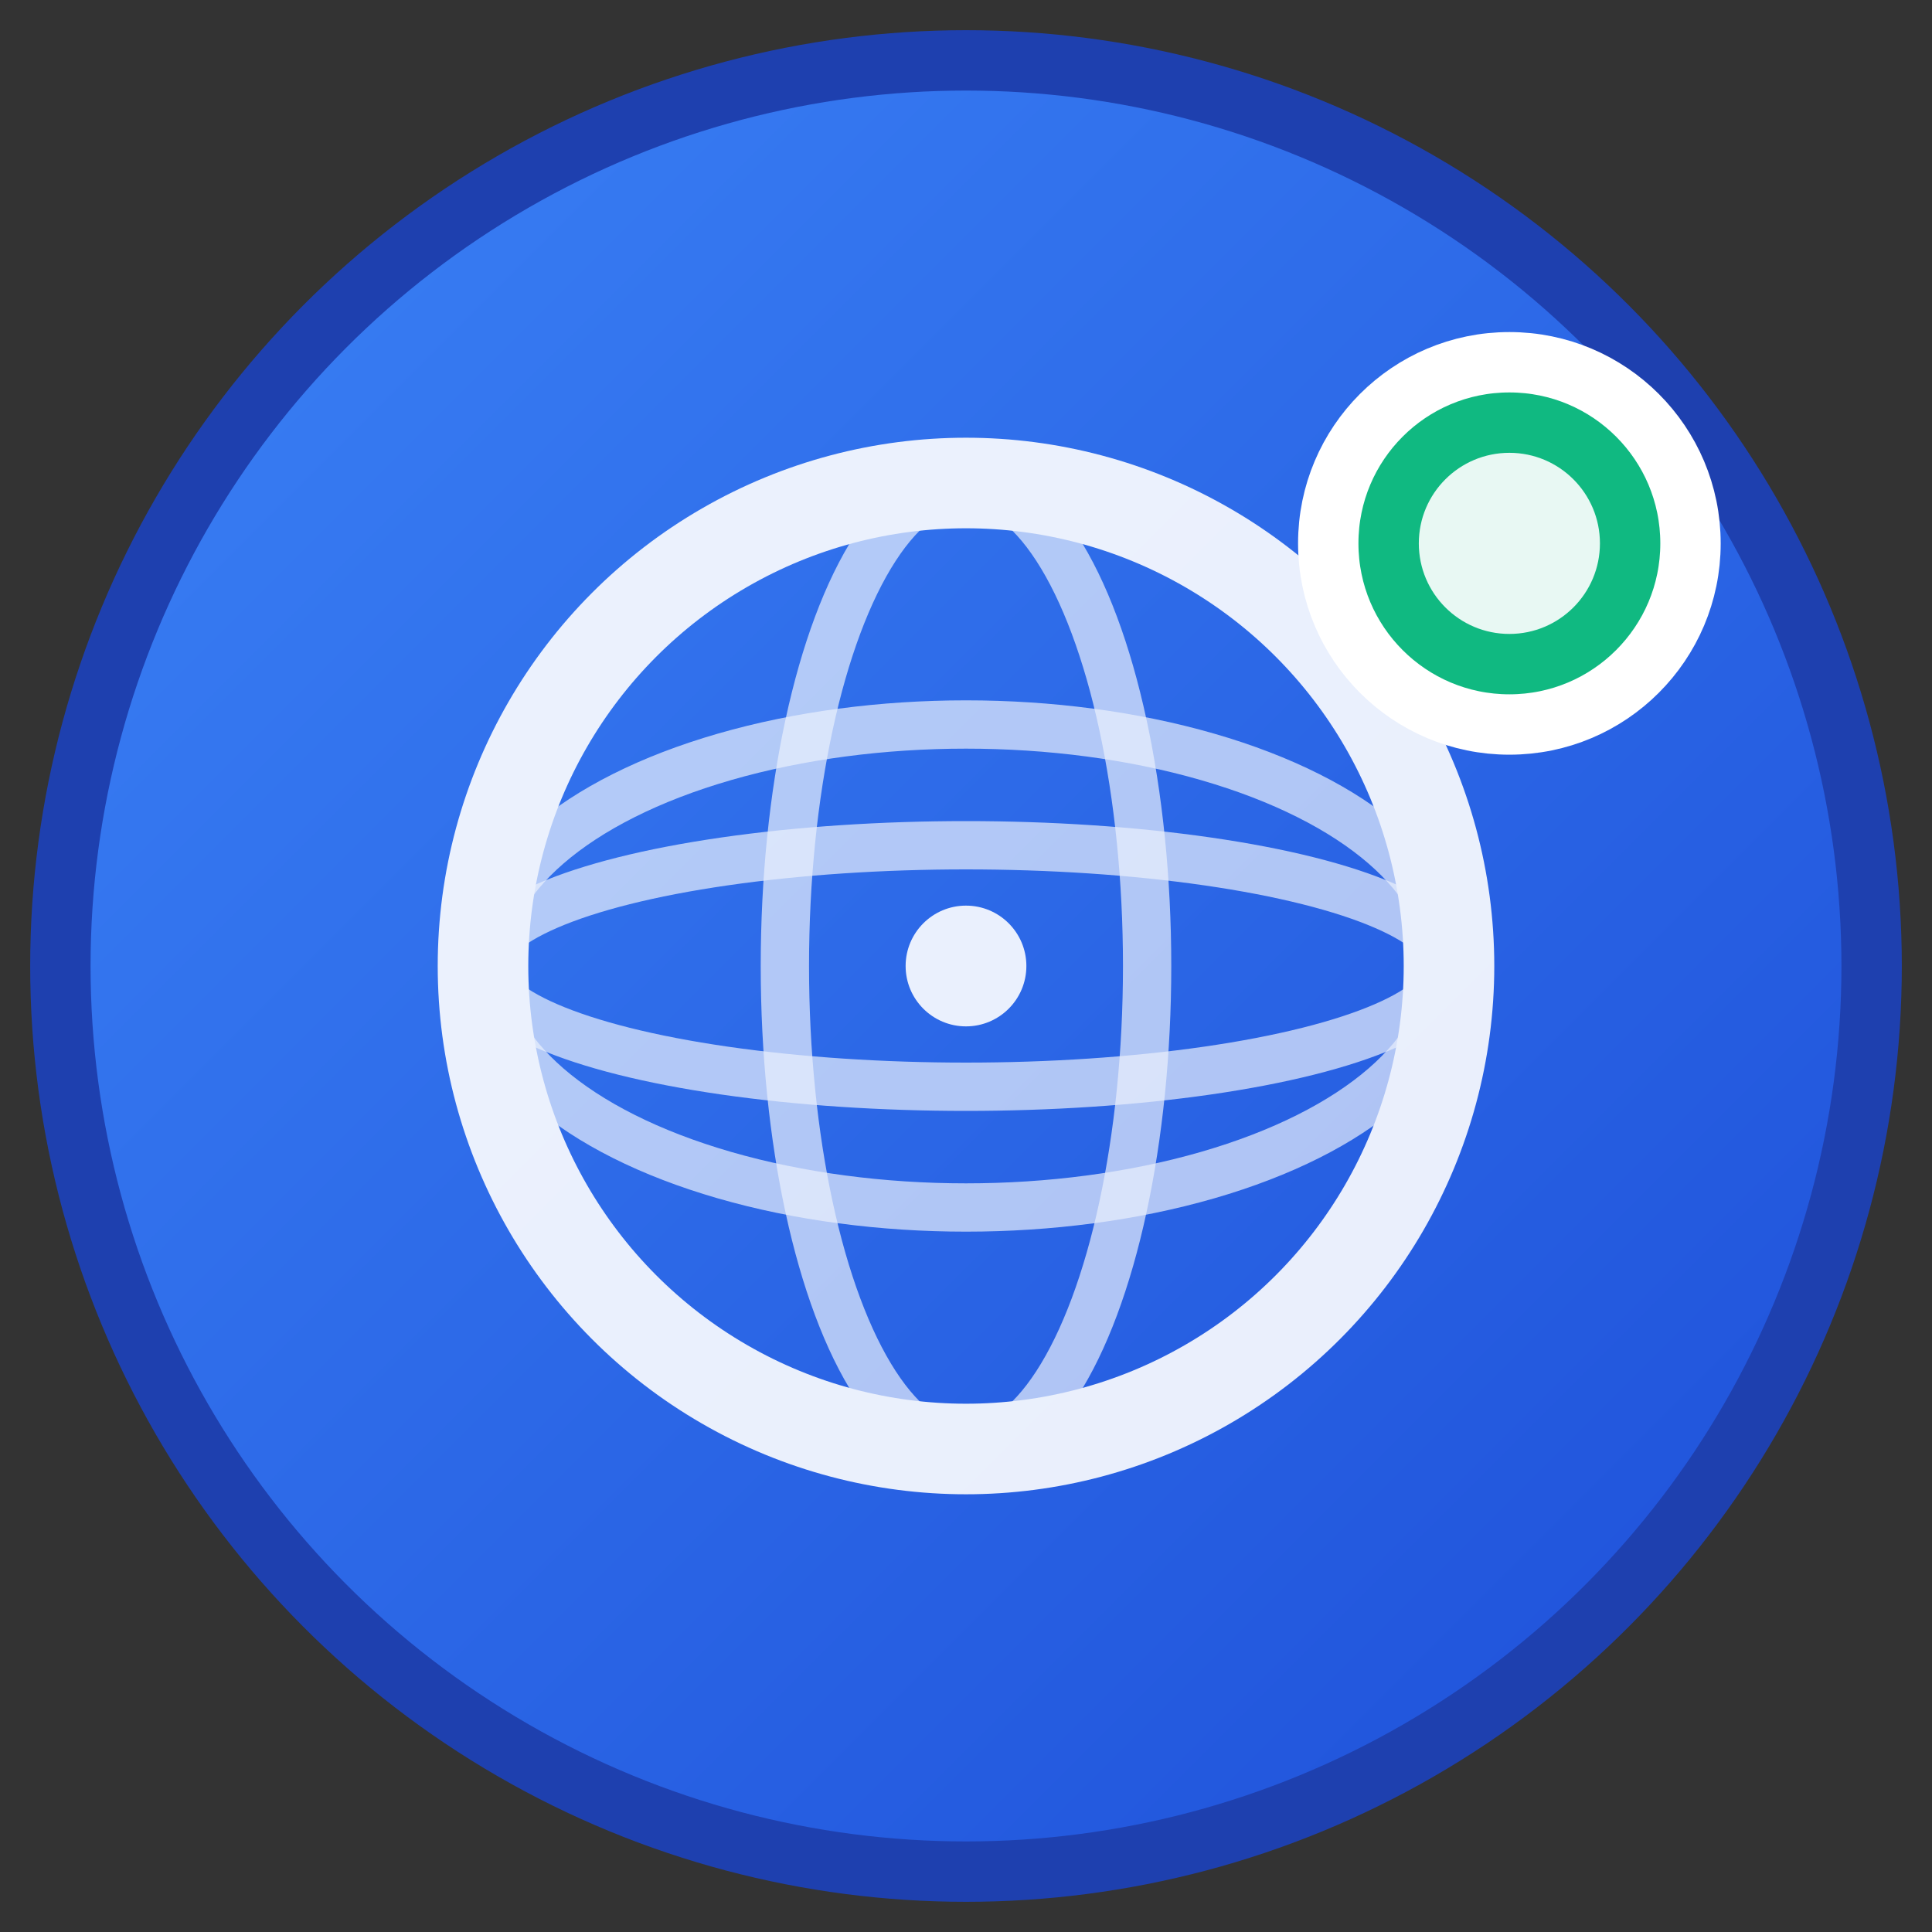
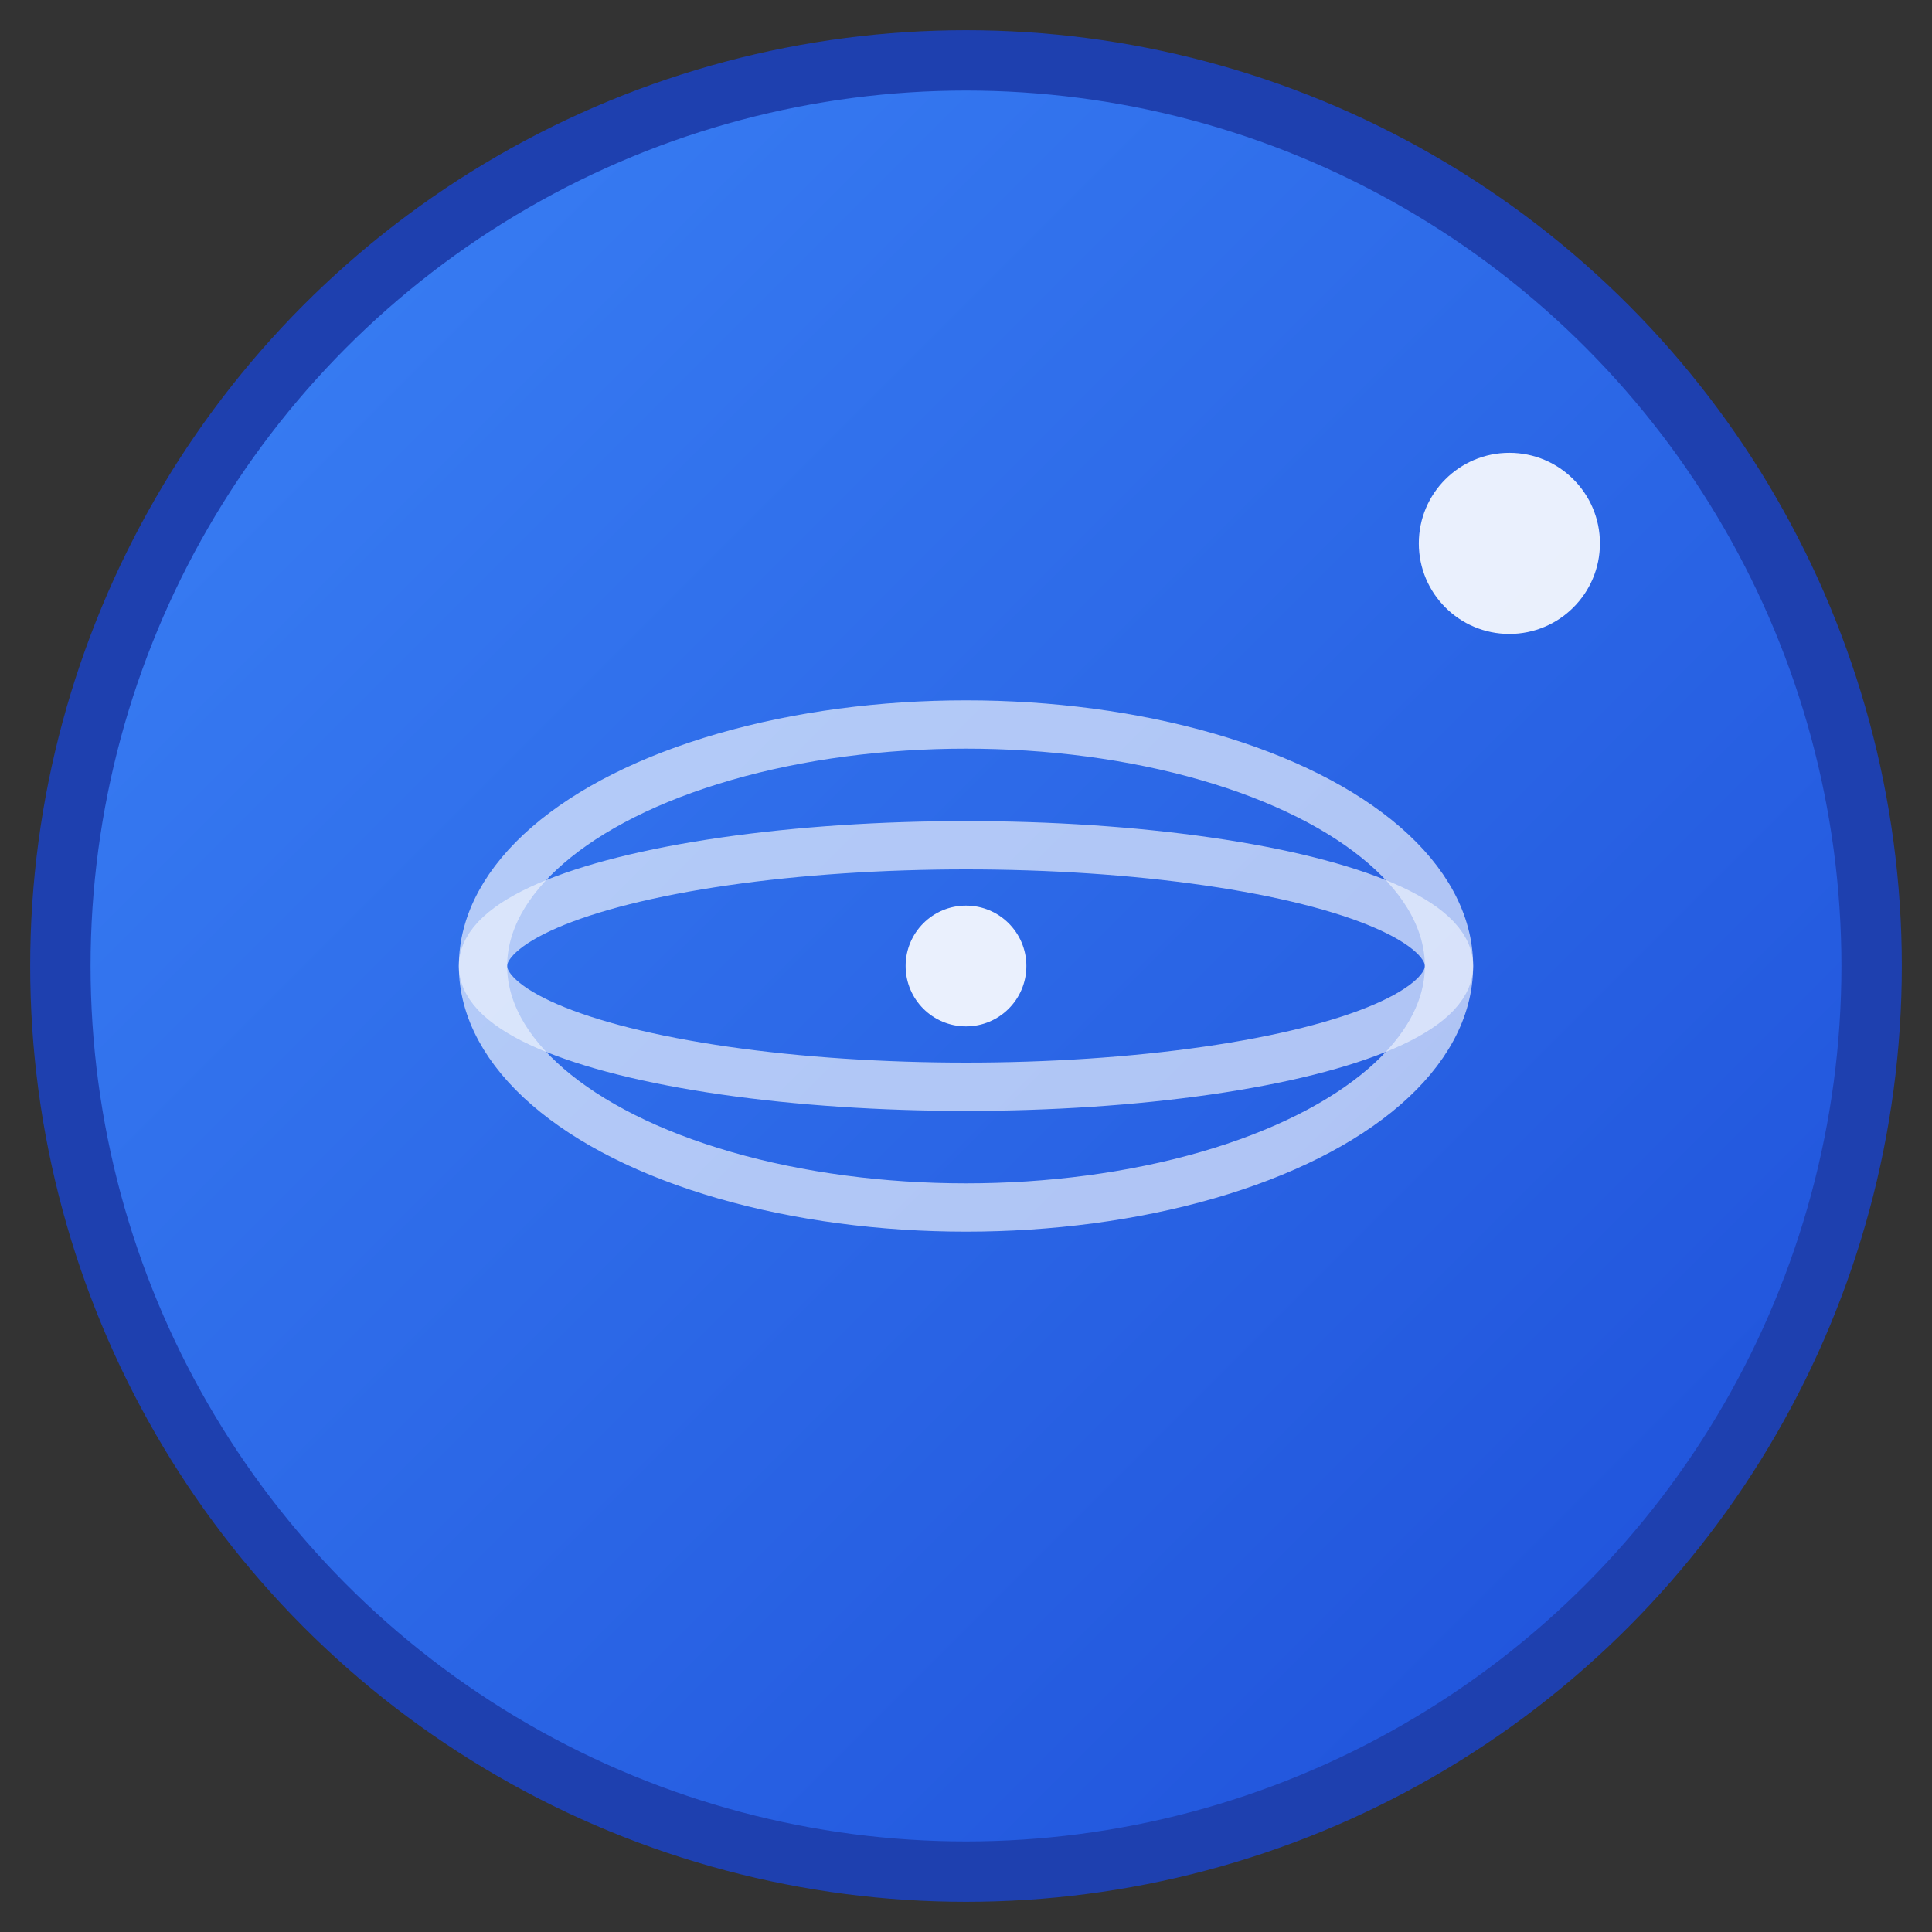
<svg xmlns="http://www.w3.org/2000/svg" width="32" height="32" viewBox="0 0 32 32">
  <rect x="0" y="0" width="32" height="32" fill="#333333" stroke="none" />
  <defs>
    <linearGradient id="gradient" x1="0%" y1="0%" x2="100%" y2="100%">
      <stop offset="0%" style="stop-color:#3B82F6;stop-opacity:1" />
      <stop offset="100%" style="stop-color:#1D4ED8;stop-opacity:1" />
    </linearGradient>
  </defs>
  <circle cx="16" cy="16" r="15" fill="url(#gradient)" stroke="#1E40AF" stroke-width="1" />
  <g fill="white" opacity="0.9">
-     <circle cx="16" cy="16" r="8" fill="none" stroke="white" stroke-width="1.5" />
    <ellipse cx="16" cy="16" rx="8" ry="4" fill="none" stroke="white" stroke-width="0.8" opacity="0.7" />
    <ellipse cx="16" cy="16" rx="8" ry="2" fill="none" stroke="white" stroke-width="0.8" opacity="0.7" />
-     <ellipse cx="16" cy="16" rx="3" ry="8" fill="none" stroke="white" stroke-width="0.8" opacity="0.7" />
    <circle cx="16" cy="16" r="1" fill="white" />
  </g>
  <g transform="translate(22, 6)">
-     <circle cx="3" cy="3" r="3" fill="#10B981" stroke="white" stroke-width="1" />
    <circle cx="3" cy="3" r="1.5" fill="white" opacity="0.9" />
  </g>
</svg>